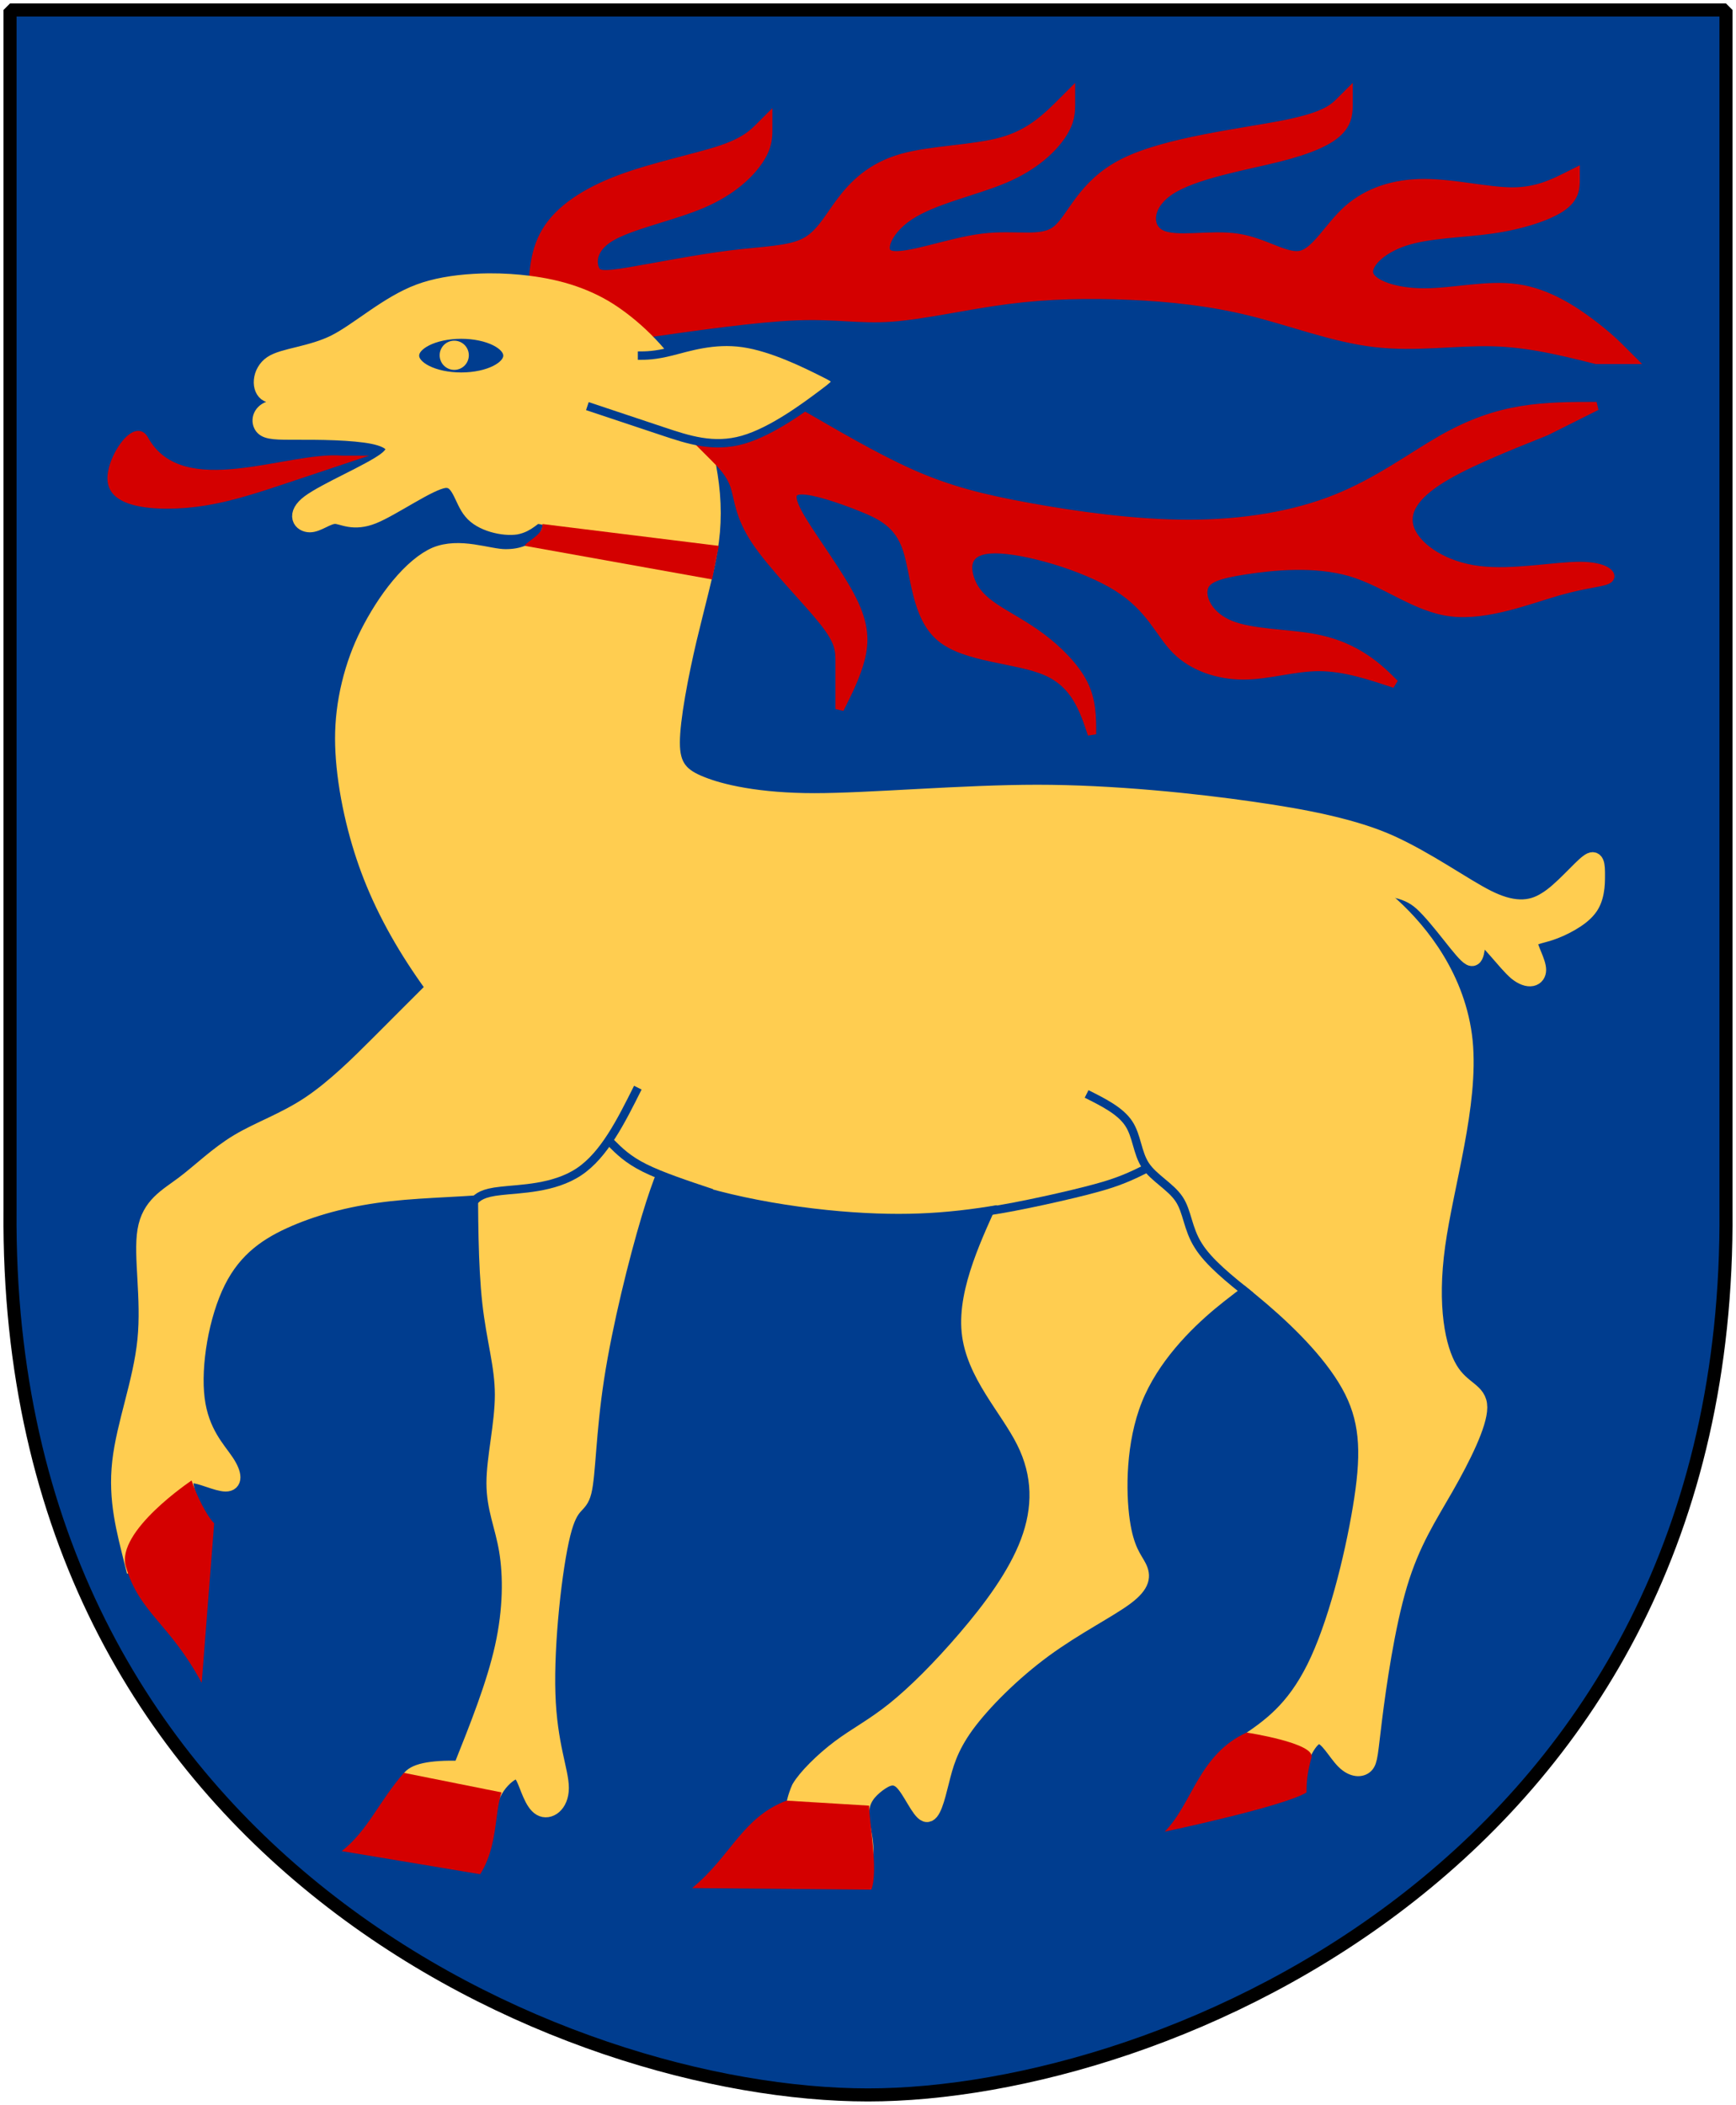
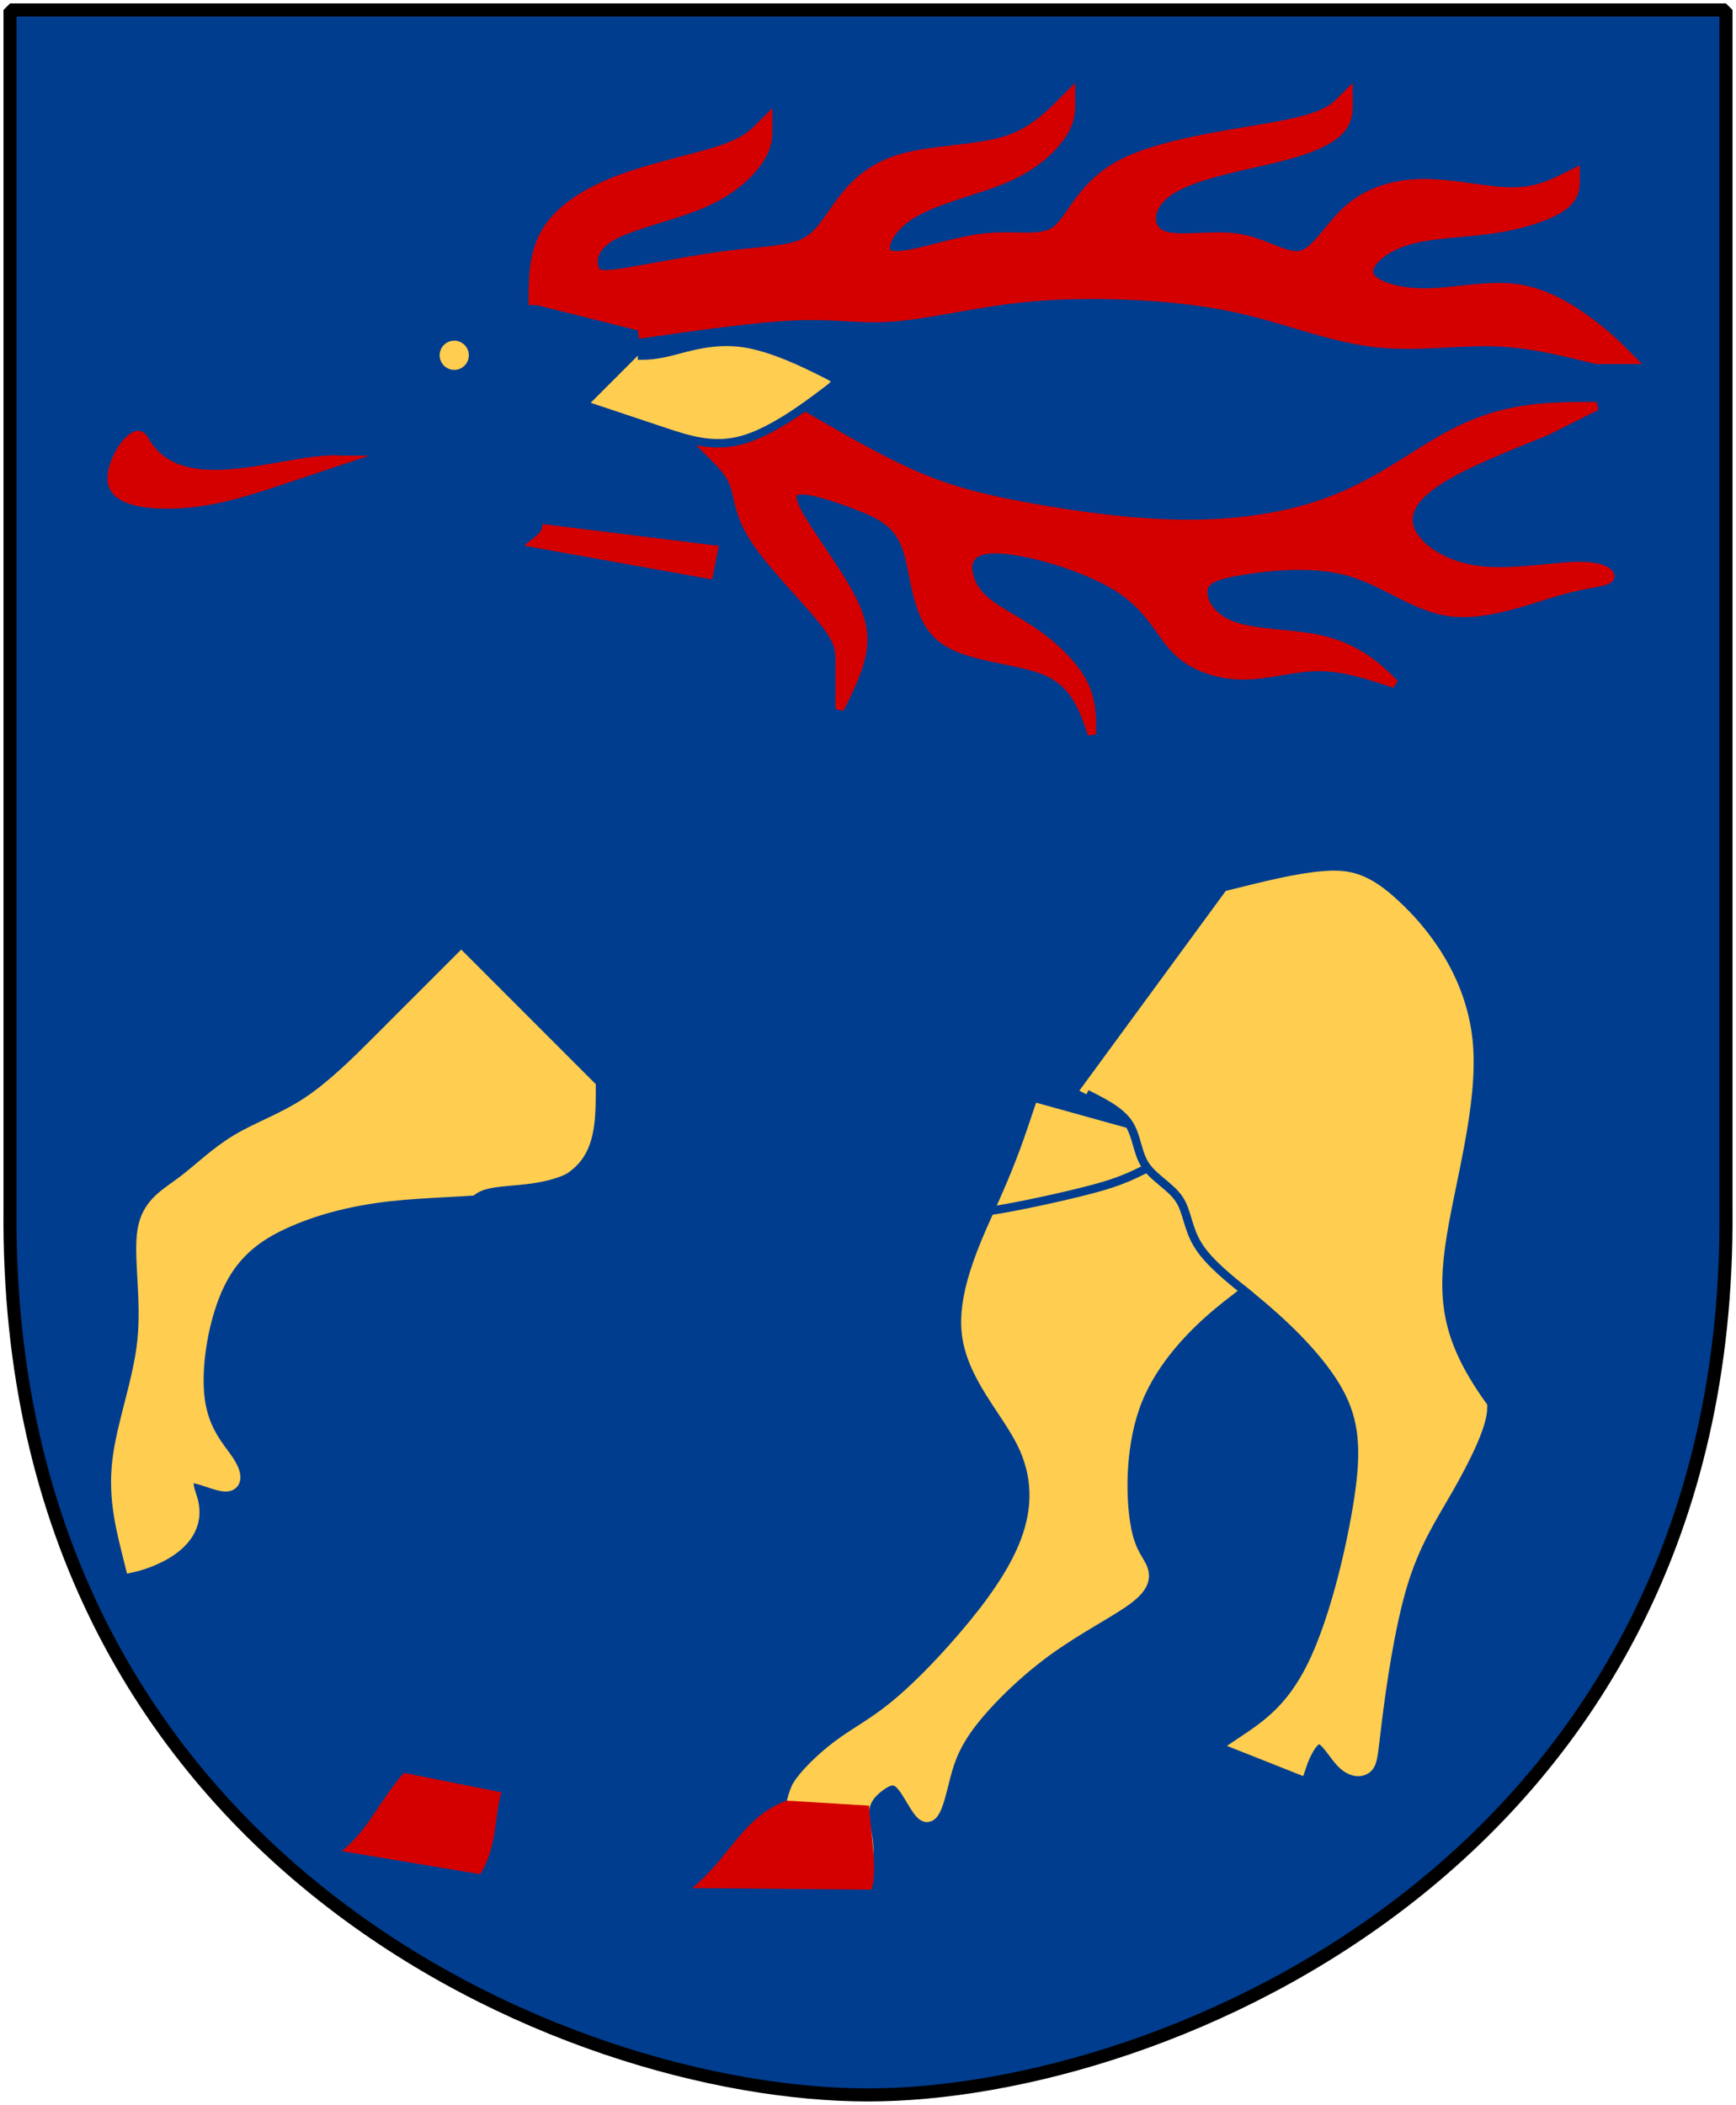
<svg xmlns="http://www.w3.org/2000/svg" version="1.0" width="251" height="304.2" id="svg4166">
  <defs id="defs4168" />
  <path d="M 249.551,1.44 L 1.45,1.44 L 1.45,174.936 C 0.682,268.657 81.739,302.756 125.5,302.756 C 168.494,302.756 250.318,268.657 249.551,174.936 L 249.551,1.44 z " style="fill:#003d8f;stroke:none" id="Shield" />
  <g transform="matrix(0.608,0,0,0.608,-24.516,-3.325)" id="Deer">
    <path d="M 168.001,78 C 168.001,72 168.001,66 171.001,61 C 174.001,56 180.001,52 188.001,49 C 196.001,46 206.001,44 212.001,42 C 218.001,40 220.001,38 222.001,36 C 222.001,38 222.001,40 220.001,43 C 218.001,46 214.001,50 207.001,53 C 200.001,56 190.001,58 185.001,61 C 180.001,64 180.001,68 181.001,70 C 182.001,72 184.001,72 190.001,71 C 196.001,70 206.001,68 214.001,67 C 222.001,66 228.001,66 232.001,64 C 236.001,62 238.001,58 241.001,54 C 244.001,50 248.001,46 255.001,44 C 262.001,42 272.001,42 279.001,40 C 286.001,38 290.001,34 294.001,30 C 294.001,32 294.001,34 292.001,37 C 290.001,40 286.001,44 279.001,47 C 272.001,50 262.001,52 256.001,56 C 250.001,60 248.001,66 252.001,67 C 256.001,68 266.001,64 274.001,63 C 282.001,62 288.001,64 292.001,61 C 296.001,58 298.001,50 308.002,45 C 318.002,40 336.002,38 346.002,36 C 356.002,34 358.002,32 360.002,30 C 360.002,32 360.002,34 358.002,36 C 356.002,38 352.002,40 344.002,42 C 336.002,44 324.002,46 318.002,50 C 312.002,54 312.002,60 316.002,62 C 320.002,64 328.002,62 334.535,63 C 341.002,64 346.002,68 350.002,67 C 354.002,66 357.002,60 361.468,56 C 366.002,52 372.002,50 379.002,50 C 386.002,50 394.002,52 400.002,52 C 406.002,52 410.002,50 414.002,48 C 414.002,50 414.002,52 411.002,54 C 408.002,56 402.002,58 395.002,59 C 388.002,60 380.002,60 374.002,62 C 368.002,64 364.002,68 365.002,71 C 366.002,74 372.002,76 379.002,76 C 386.002,76 394.002,74 401.002,75 C 408.002,76 414.002,80 418.002,83 C 422.002,86 424.002,88 426.002,90 L 420.002,90 C 412.002,88 404.002,86 395.247,85.778 C 386.491,85.556 376.98,87.112 367.313,85.978 C 357.646,84.845 347.824,81.022 338.068,78.6 C 328.313,76.178 318.624,75.156 308.957,74.734 C 299.29,74.312 289.646,74.489 279.823,75.756 C 270.001,77.022 260.001,79.378 252.335,79.934 C 244.668,80.489 239.335,79.245 229.668,79.622 C 220.001,80 206.001,82 192.001,84" style="fill:#d40000;stroke:#d40000;stroke-width:4" id="Antler-2" />
    <path d="M 342.002,285.001 L 288.001,270.001 C 286.001,276.001 284.001,282.001 280.001,291.001 C 276.001,300.002 270.001,312.002 271.001,322.002 C 272.001,332.002 280.001,340.002 284.001,348.002 C 288.001,356.002 288.001,364.002 285.001,372.002 C 282.001,380.002 276.001,388.002 270.001,395.002 C 264.001,402.002 258.001,408.002 253.001,412.002 C 248.001,416.002 244.001,418.002 240.001,421.002 C 236.001,424.002 232.001,428.002 230.534,430.535 C 223.382,446.832 245.468,449.002 245.468,449.002 C 247.001,445.002 245.001,440.002 245.001,436.536 C 245.001,433.002 247.001,431.002 249.001,429.469 C 251.001,428.002 253.001,427.002 255.001,429.002 C 257.001,431.002 259.001,436.002 260.535,436.536 C 262.001,437.002 263.001,433.002 264.001,429.002 C 265.001,425.002 266.001,421.002 270.001,415.469 C 274.001,410.002 281.001,403.002 288.535,397.469 C 296.001,392.002 304.002,388.002 308.002,385.002 C 312.002,382.002 312.002,380.002 311.002,378.002 C 310.002,376.002 308.002,374.002 307.002,367.002 C 306.002,360.002 306.002,348.002 310.002,338.002 C 314.002,328.002 322.002,320.002 328.002,315.002 C 334.002,310.002 338.002,308.002 340.002,303.468 C 342.002,299.002 342.002,292.001 342.002,285.001 z " style="fill:#ffcd50;stroke:#ffcd50;stroke-width:4" id="Leg-3" />
-     <path d="M 198.001,276.001 L 156.001,252.001 C 156.001,262.001 156.001,272.001 156.001,283.001 C 156.001,294.001 156.001,306.002 157.001,315.002 C 158.001,324.002 160.001,330.002 160.001,337.002 C 160.001,344.002 158.001,352.002 158.001,358.002 C 158.001,364.002 160.001,368.002 161.001,374.002 C 162.001,380.002 162.001,388.002 160.001,397.002 C 158.001,406.002 154.001,416.002 150.001,426.002 C 119.147,425.102 155.001,444.002 155.001,444.002 C 156.001,440.002 156.001,436.002 157.001,433.002 C 158.001,430.002 160.001,428.002 161.467,427.002 C 163.001,426.002 164.001,426.002 165.001,428.002 C 166.001,430.002 167.001,434.002 168.934,435.114 C 170.801,436.224 173.601,434.447 173.601,430.447 C 173.601,426.447 170.801,420.224 170.401,408.113 C 170.001,396.002 172.001,378.002 174.001,370.002 C 176.001,362.002 178.001,364.002 179.001,360.002 C 180.001,356.002 180.001,346.002 182.001,333.002 C 184.001,320.002 188.001,304.002 191.001,294.001 C 194.001,284.001 196.001,280.001 198.001,276.001 z " style="fill:#ffcd50;stroke:#ffcd50;stroke-width:4" id="Leg-2" />
-     <path d="M 336.379,420.002 C 336.379,420.002 349.002,425.002 349.002,425.002 C 350.002,422.002 352.002,418.002 354.002,418.002 C 356.002,418.002 358.002,422.002 360.002,424.002 C 362.002,426.002 364.002,426.002 365.002,425.002 C 366.002,424.002 366.002,422.002 367.002,414.002 C 368.002,406.002 370.002,392.002 373.002,382.002 C 376.002,372.002 380.002,366.002 384.002,359.002 C 388.002,352.002 392.002,344.002 392.002,340.002 C 392.002,336.002 388.002,336.002 385.002,331.002 C 382.002,326.002 380.002,316.002 382.002,301.468 C 384.002,287.001 390.002,268.001 388.535,253.001 C 387.002,238.001 378.002,227.001 371.469,221.001 C 365.002,215.001 361.002,214.001 355.002,214.534 C 349.002,215.001 341.002,217.001 333.002,219.001 L 300.002,264.001 C 304.002,266.001 308.002,268.001 310.002,271.001 C 312.002,274.001 312.002,278.001 314.002,281.001 C 316.002,284.001 320.002,286.001 322.002,289.001 C 324.002,292.001 324.002,296.001 327.002,300.002 C 330.002,304.002 336.002,308.002 343.002,314.002 C 350.002,320.002 358.002,328.002 362.002,336.002 C 366.002,344.002 366.002,352.002 364.002,364.002 C 362.002,376.002 358.002,392.002 353.002,402.002 C 348.002,412.002 342.379,416.002 336.379,420.002 z " style="fill:#ffcd50;stroke:#ffcd50;stroke-width:4" id="Leg-4" />
-     <path d="M 135.562,57.438 C 134.404,57.445 133.207,57.493 132,57.562 C 127.174,57.839 122.667,58.625 119,60 C 115.333,61.375 111.787,63.603 108.281,66 C 104.776,68.397 101.75,70.625 99,72 C 96.25,73.375 93.218,74.182 90.406,74.875 C 87.594,75.568 85.375,76.083 84,77 C 82.625,77.917 81.826,79.416 81.688,80.875 C 81.55,82.334 82.083,83.541 83,84 C 83.917,84.459 85.402,84.258 87,83.875 C 88.598,83.492 90.083,83 91,83 C 91.917,83 92.438,83.464 92.438,84.125 C 92.438,84.785 91.917,85.541 91,86 C 90.083,86.459 88.598,86.723 87,87 C 85.402,87.277 83.917,87.541 83,88 C 82.083,88.459 81.545,89.201 81.406,90 C 81.268,90.799 81.541,91.541 82,92 C 82.459,92.459 83.209,92.736 84.562,92.875 C 85.915,93.014 87.708,93 90,93 C 92.292,93 95.527,92.986 99,93.125 C 102.473,93.264 105.708,93.541 108,94 C 110.292,94.459 112.09,95.205 112.75,96.281 C 113.411,97.357 112.867,98.625 111,100 C 109.133,101.375 105.717,103.125 102,105 C 98.283,106.875 94.867,108.625 93,110 C 91.133,111.375 90.599,112.656 90.844,113.594 C 91.088,114.532 92.083,115 93,115 C 93.917,115 94.924,114.522 96,114 C 97.076,113.478 98.083,113 99,113 C 99.917,113 100.914,113.474 102.406,113.719 C 103.898,113.963 105.708,113.917 108,113 C 110.292,112.083 113.541,110.13 116.875,108.219 C 120.209,106.307 123.133,104.731 125,104.469 C 126.867,104.273 127.881,105.349 128.781,107 C 129.682,108.651 130.352,110.625 131.531,112 C 132.644,113.375 134.496,114.393 136.562,115 C 138.629,115.607 140.625,115.727 142,115.531 C 143.375,115.269 144.403,114.653 145.219,114.062 C 146.034,113.471 146.541,113 147,113 C 147.459,113 148.085,113.085 148.969,113.281 C 149.853,113.479 151,114.467 150,117 C 149,119.533 146.622,121.409 144.906,122.062 C 143.191,122.717 141.561,123 139.531,123 C 137.435,123 134.802,122.28 131.781,121.844 C 128.761,121.407 125.75,121.356 123,122.469 C 120.25,123.648 117.232,126.208 114.281,129.75 C 111.33,133.293 108.867,137.333 107,141 C 105.133,144.667 103.639,148.682 102.562,153.125 C 101.486,157.568 101,161.875 101,166 C 101,170.125 101.468,174.897 102.406,180 C 103.344,185.103 104.625,189.875 106,194 C 107.375,198.125 109.116,202.419 111.406,207 C 113.697,211.581 116.25,215.875 119,220 C 121.75,224.125 125.245,228.897 129.688,234 C 134.131,239.103 138.959,243.875 144,248 C 149.041,252.125 155.293,256.411 162.688,260.438 C 170.082,264.465 177.667,267.708 185,270 C 192.333,272.292 200.865,274.098 209.719,275.312 C 218.572,276.527 226.583,277 233,277 C 239.417,277 245.511,276.532 252,275.594 C 258.489,274.656 264.583,273.375 271,272 C 277.417,270.625 285.41,268.867 294.125,266.438 C 302.84,264.008 311.125,261.208 318,258 C 324.875,254.792 331.452,250.527 340.781,243.562 C 350.111,236.599 357,231 357,231 L 345,201 C 345,201 347.276,201.097 350.312,201.688 C 353.349,202.278 355.435,203.133 357.531,205 C 359.561,206.867 361.952,209.814 364.156,212.594 C 366.362,215.374 368.083,217.541 369,218 C 369.917,218.459 370.214,217.302 370.438,215.875 C 370.661,214.448 370.811,213 371.531,213 C 372.185,213 373.551,214.432 375.219,216.344 C 376.885,218.255 378.625,220.352 380,221.531 C 381.375,222.644 382.656,223.066 383.594,222.875 C 384.532,222.683 385,221.917 385,221 C 385,220.083 384.522,218.83 384,217.562 C 383.478,216.294 383,215.189 383,214.469 C 383,213.815 383.468,213.409 384.406,213.062 C 385.344,212.716 386.625,212.459 388,212 C 389.375,211.541 391.139,210.788 392.875,209.781 C 394.612,208.775 396.083,207.648 397,206.469 C 397.917,205.356 398.441,203.977 398.719,202.469 C 398.996,201.027 399,199.648 399,198.469 C 399,197.356 398.996,196.222 398.719,195.562 C 398.441,194.902 397.917,194.811 397,195.531 C 396.083,196.185 394.594,197.766 392.719,199.625 C 390.844,201.484 388.867,203.356 387,204.469 C 385.133,205.648 383.148,206.319 380.719,206.25 C 378.289,206.181 375.75,205.375 373,204 C 370.25,202.625 366.76,200.41 362.594,197.875 C 358.428,195.34 354.125,192.867 350,191 C 345.875,189.133 341.109,187.635 335.312,186.281 C 329.516,184.928 323.417,183.917 317,183 C 310.583,182.083 302.581,181.08 293.312,180.281 C 284.043,179.482 274.708,179 266,179 C 257.292,179 247.479,179.478 237.688,180 C 227.897,180.522 219.417,181 213,181 C 206.583,181 200.97,180.518 196.25,179.719 C 191.53,178.92 188.292,177.917 186,177 C 183.708,176.083 181.902,175.068 180.688,173.438 C 179.473,171.808 179,169.75 179,167 C 179,164.25 179.482,160.275 180.281,155.656 C 181.08,151.038 182.083,146.398 183,142.469 C 183.917,138.606 184.938,134.679 185.875,130.844 C 186.812,127.008 187.541,123.75 188,121 C 188.459,118.25 188.719,115.474 188.719,112.438 C 188.719,109.401 188.459,106.477 188,103.531 C 187.541,100.519 186.808,96.896 185.594,92.938 C 184.379,88.979 182.867,85.208 181,82 C 179.133,78.792 176.67,75.496 173.719,72.406 C 170.768,69.316 167.75,66.867 165,65 C 162.25,63.133 159.224,61.621 155.719,60.406 C 152.213,59.192 148.667,58.459 145,58 C 142.25,57.656 139.038,57.416 135.562,57.438 z M 129,69 C 135.627,69 141,71.686 141,75 C 141,78.314 135.627,81 129,81 C 122.373,81 117,78.314 117,75 C 117,71.686 122.373,69 129,69 z " transform="translate(21,15)" style="fill:#ffcd50;stroke:#ffcd50;stroke-width:4" id="Main-body" />
+     <path d="M 336.379,420.002 C 336.379,420.002 349.002,425.002 349.002,425.002 C 350.002,422.002 352.002,418.002 354.002,418.002 C 356.002,418.002 358.002,422.002 360.002,424.002 C 362.002,426.002 364.002,426.002 365.002,425.002 C 366.002,424.002 366.002,422.002 367.002,414.002 C 368.002,406.002 370.002,392.002 373.002,382.002 C 376.002,372.002 380.002,366.002 384.002,359.002 C 388.002,352.002 392.002,344.002 392.002,340.002 C 382.002,326.002 380.002,316.002 382.002,301.468 C 384.002,287.001 390.002,268.001 388.535,253.001 C 387.002,238.001 378.002,227.001 371.469,221.001 C 365.002,215.001 361.002,214.001 355.002,214.534 C 349.002,215.001 341.002,217.001 333.002,219.001 L 300.002,264.001 C 304.002,266.001 308.002,268.001 310.002,271.001 C 312.002,274.001 312.002,278.001 314.002,281.001 C 316.002,284.001 320.002,286.001 322.002,289.001 C 324.002,292.001 324.002,296.001 327.002,300.002 C 330.002,304.002 336.002,308.002 343.002,314.002 C 350.002,320.002 358.002,328.002 362.002,336.002 C 366.002,344.002 366.002,352.002 364.002,364.002 C 362.002,376.002 358.002,392.002 353.002,402.002 C 348.002,412.002 342.379,416.002 336.379,420.002 z " style="fill:#ffcd50;stroke:#ffcd50;stroke-width:4" id="Leg-4" />
    <path d="M 204.001,108.001 C 206.001,110.001 208.001,112.001 210.001,114.001 C 212.001,116.001 214.001,118.001 215.001,121.001 C 216.001,124.001 216.001,128.001 220.001,134.001 C 224.001,140.001 232.001,148.001 236.001,153.001 C 240.001,158.001 240.001,160.001 240.001,163.001 C 240.001,166.001 240.001,170.001 240.001,174.001 C 242.001,170.001 244.001,166.001 245.001,162.001 C 246.001,158.001 246.001,154.001 243.001,148.001 C 240.001,142.001 234.001,134.001 231.001,129.001 C 228.001,124.001 228.001,122.001 231.001,122.001 C 234.001,122.001 240.001,124.001 245.001,126.001 C 250.001,128.001 254.001,130.001 256.001,136.001 C 258.001,142.001 258.001,152.001 264.001,157.001 C 270.001,162.001 282.001,162.001 289.001,165.001 C 296.001,168.001 298.001,174.001 300.002,180.001 C 300.002,176.001 300.002,172.001 298.001,168.001 C 296.001,164.001 292.001,160.001 288.001,157.001 C 284.001,154.001 280.001,152.001 277.001,150.001 C 274.001,148.001 272.001,146.001 271.001,143.001 C 270.001,140.001 270.001,136.001 277.001,136.001 C 284.001,136.001 298.001,140.001 306.002,145.001 C 314.002,150.001 316.002,156.001 320.002,160.001 C 324.002,164.001 330.002,166.001 336.002,166.001 C 342.002,166.001 348.002,164.001 354.002,164.001 C 360.002,164.001 366.002,166.001 372.002,168.001 C 370.002,166.001 368.002,164.001 365.002,162.001 C 362.002,160.001 358.002,158.001 352.002,157.001 C 346.002,156.001 338.002,156.001 333.002,154.001 C 328.002,152.001 326.002,148.001 326.535,145.467 C 327.002,143.001 330.002,142.001 336.535,141.001 C 343.002,140.001 353.002,139.001 361.468,141.467 C 370.002,144.001 377.002,150.001 385.469,151.001 C 394.002,152.001 404.002,148.001 411.002,146.001 C 418.002,144.001 422.002,144.001 423.002,143.001 C 424.002,142.001 422.002,140.001 416.002,140.001 C 410.002,140.001 400.002,142.001 392.002,141.001 C 384.002,140.001 378.002,136.001 376.002,132.001 C 374.002,128.001 376.002,124.001 382.002,120.001 C 388.002,116.001 398.002,112.001 408.002,108.001 L 420.002,102.001 C 414.002,102.001 408.002,102.001 402.002,103.001 C 396.002,104.001 390.002,106.001 383.002,110.001 C 376.002,114.001 368.002,120.001 358.002,124.001 C 348.002,128.001 336.002,130.001 323.002,130.001 C 310.002,130.001 296.001,128.001 285.001,126.001 C 274.001,124.001 266.001,122.001 257.001,118.001 C 248.001,114.001 238.001,108.001 231.001,104.001 C 224.001,100.001 220.001,98 216.001,96" style="fill:#d40000;stroke:#d40000;stroke-width:2" id="Antler-1" />
    <path d="M 180.001,264.001 L 150.001,234.001 C 146.001,238.001 142.001,242.001 139.001,245.001 C 136.001,248.001 134.001,250.001 130.001,254.001 C 126.001,258.001 120.001,264.001 114.001,268.001 C 108.001,272.001 102.001,274.001 97,277.001 C 92,280.001 88,284.001 84,287.001 C 80,290.001 76,292.001 75,298.001 C 74,304.002 76,314.002 75,324.002 C 74,334.002 70,344.002 69,353.002 C 68,362.002 70,369.149 72,377.149 C 72,377.149 89.584,373.255 85,361.002 C 84,358.002 84,356.002 86,356.002 C 88,356.002 92,358.002 94,358.002 C 96,358.002 96,356.002 94,353.002 C 92,350.002 88,346.002 87,338.002 C 86,330.002 88,318.002 92,310.002 C 96,302.002 102.001,298.001 109.001,295.001 C 116.001,292.001 124.001,290.001 133.001,289.001 C 142.001,288.001 152.001,288.001 160.001,287.001 C 168.001,286.001 174.001,284.001 177.001,280.001 C 180.001,276.001 180.001,270.001 180.001,264.001 z " style="fill:#ffcd50;stroke:#ffcd50;stroke-width:4" id="Leg-1" />
    <path d="M 192.001,90 C 194.001,90 196.001,90 200.001,89 C 204.001,88 210.001,86 217.001,87 C 224.001,88 232.001,92 236.001,94 C 240.001,96 240.001,96 236.001,99 C 232.001,102.001 224.001,108.001 217.001,110.001 C 210.001,112.001 204.001,110.001 198.001,108.001 C 192.001,106.001 186.001,104.001 180.001,102.001" style="fill:#ffcd50;stroke:#003d8f;stroke-width:2" id="Ear" />
    <path d="M 121.691,113.77 C 108.612,112.691 83.834,124.475 75.53,109.476 C 74.367,107.376 72.31,107.329 70.163,109.476 C 68.016,111.623 65.869,115.917 65.869,119.138 C 65.869,122.358 68.016,124.505 72.31,125.579 C 76.604,126.652 83.045,126.652 89.486,125.579 C 95.927,124.505 102.368,122.358 108.809,120.211 C 115.25,118.064 121.691,115.917 128.132,113.77" style="fill:#d40000;stroke:none" id="Tongue" />
    <path d="M 337.723,313.494 C 332.723,309.494 327.723,305.494 325.256,301.494 C 322.723,297.494 322.723,293.494 320.723,290.494 C 318.723,287.494 314.723,285.494 312.722,282.494 C 310.722,279.494 310.722,275.494 308.722,272.494 C 306.722,269.494 302.722,267.494 298.722,265.494" style="fill:none;stroke:#003d8f;stroke-width:2" id="Leg-line-4" />
    <path d="M 275.377,293.346 C 282.377,292.346 295.346,289.428 300.88,287.894 C 306.347,286.428 309.281,285.067 313.281,283.067" style="fill:none;stroke:#003d8f;stroke-width:2" id="Leg-line-3" />
    <path d="M 209.575,289.067 C 203.575,287.067 197.575,285.067 193.575,283.067 C 189.575,281.067 187.575,279.067 185.575,277.067" style="fill:none;stroke:#003d8f;stroke-width:2" id="Leg-line-2" />
    <path d="M 153.001,291.001 C 154.001,290.001 155.001,289.001 159.467,288.535 C 164.001,288.001 172.001,288.001 178.001,284.001 C 184.001,280.001 188.001,272.001 192.001,264.001" style="fill:none;stroke:#003d8f;stroke-width:2" id="Leg-line-1" />
    <path d="M 227.341,433.47 C 216.753,437.53 214.132,446.711 204.91,454.256 C 204.91,454.256 247.529,454.626 247.529,454.626 C 249.249,450.139 247.006,438.554 247.006,434.666 C 247.006,434.666 227.341,433.47 227.341,433.47 z " style="fill:#d40000;stroke:none" id="Hoof-3" />
-     <path d="M 70.248,377.821 C 73.465,388.887 80.631,391.275 88.286,405.479 C 88.286,405.479 91.252,367.559 91.252,367.559 C 89.489,365.795 87.084,360.985 85.881,357.378 C 85.881,357.378 67.811,369.434 70.248,377.821 z " style="fill:#d40000;stroke:none" id="Hoof-1" />
    <path d="M 136.37,426.87 C 130.352,433.764 127.863,440.516 121.586,445.468 C 121.586,445.468 154.509,450.959 154.509,450.959 C 155.815,448.927 156.685,446.606 157.266,444.284 C 158.427,439.64 158.427,434.997 159.587,431.514 C 159.587,431.514 136.37,426.87 136.37,426.87 z " style="fill:#d40000;stroke:none" id="Hoof-2" />
-     <path d="M 336.771,417.289 C 325.352,422.504 323.878,434.247 317.277,440.847 C 317.277,440.847 345.423,434.93 351.016,431.534 C 351.016,429.16 351.181,426.836 352.203,423.224 C 353.176,419.789 336.771,417.289 336.771,417.289 z " style="fill:#d40000;stroke:none" id="Hoof-4" />
    <path d="M 169.349,130.032 C 169.336,130.196 169.285,130.857 169.114,131.29 C 168.388,133.129 164.216,135.046 165.375,135.254 L 209.663,143.194 C 209.663,143.194 210.713,138.027 211.261,135.219 L 169.349,130.032 z " style="fill:#d40000;stroke:none" id="Halsband" />
    <path d="M 146.906,93.076 C 145.162,92.283 144.39,90.225 145.183,88.481 C 145.976,86.737 148.035,85.965 149.779,86.758 C 151.523,87.551 152.295,89.609 151.502,91.353 C 150.729,93.054 148.758,93.836 147.028,93.129" style="fill:#ffcd50;stroke:none" id="Eye" />
  </g>
  <path d="M 249.551,1.44 L 1.45,1.44 L 1.45,174.936 C 0.682,268.657 81.739,302.756 125.5,302.756 C 168.494,302.756 250.318,268.657 249.551,174.936 L 249.551,1.44 z " style="fill:none;fill-opacity:0;stroke:#000000;stroke-width:1.888;stroke-linejoin:bevel" id="Frame" />
</svg>